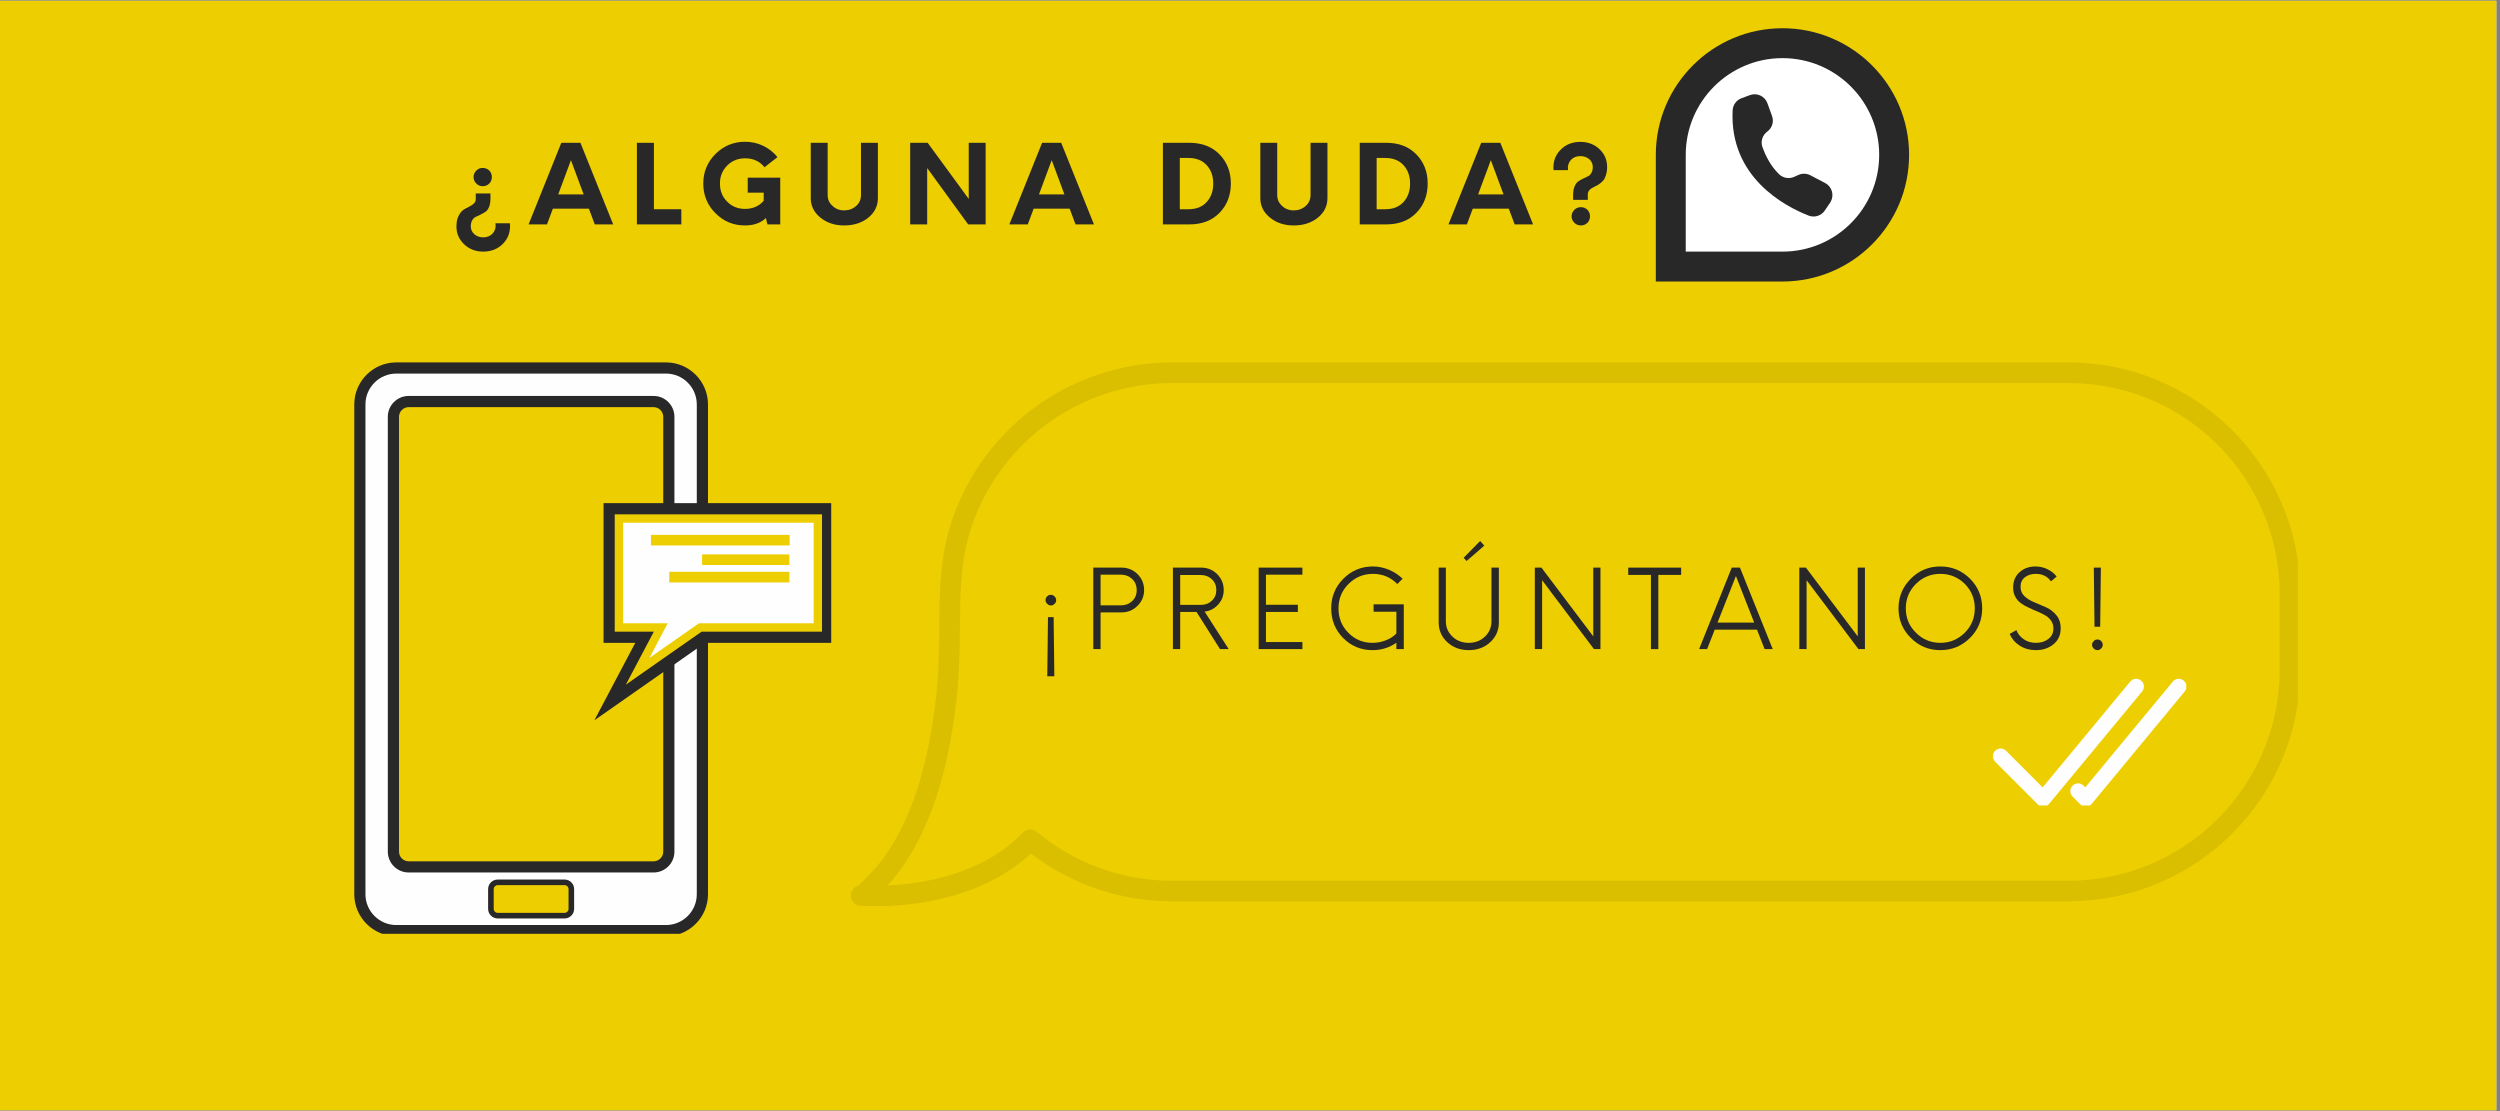
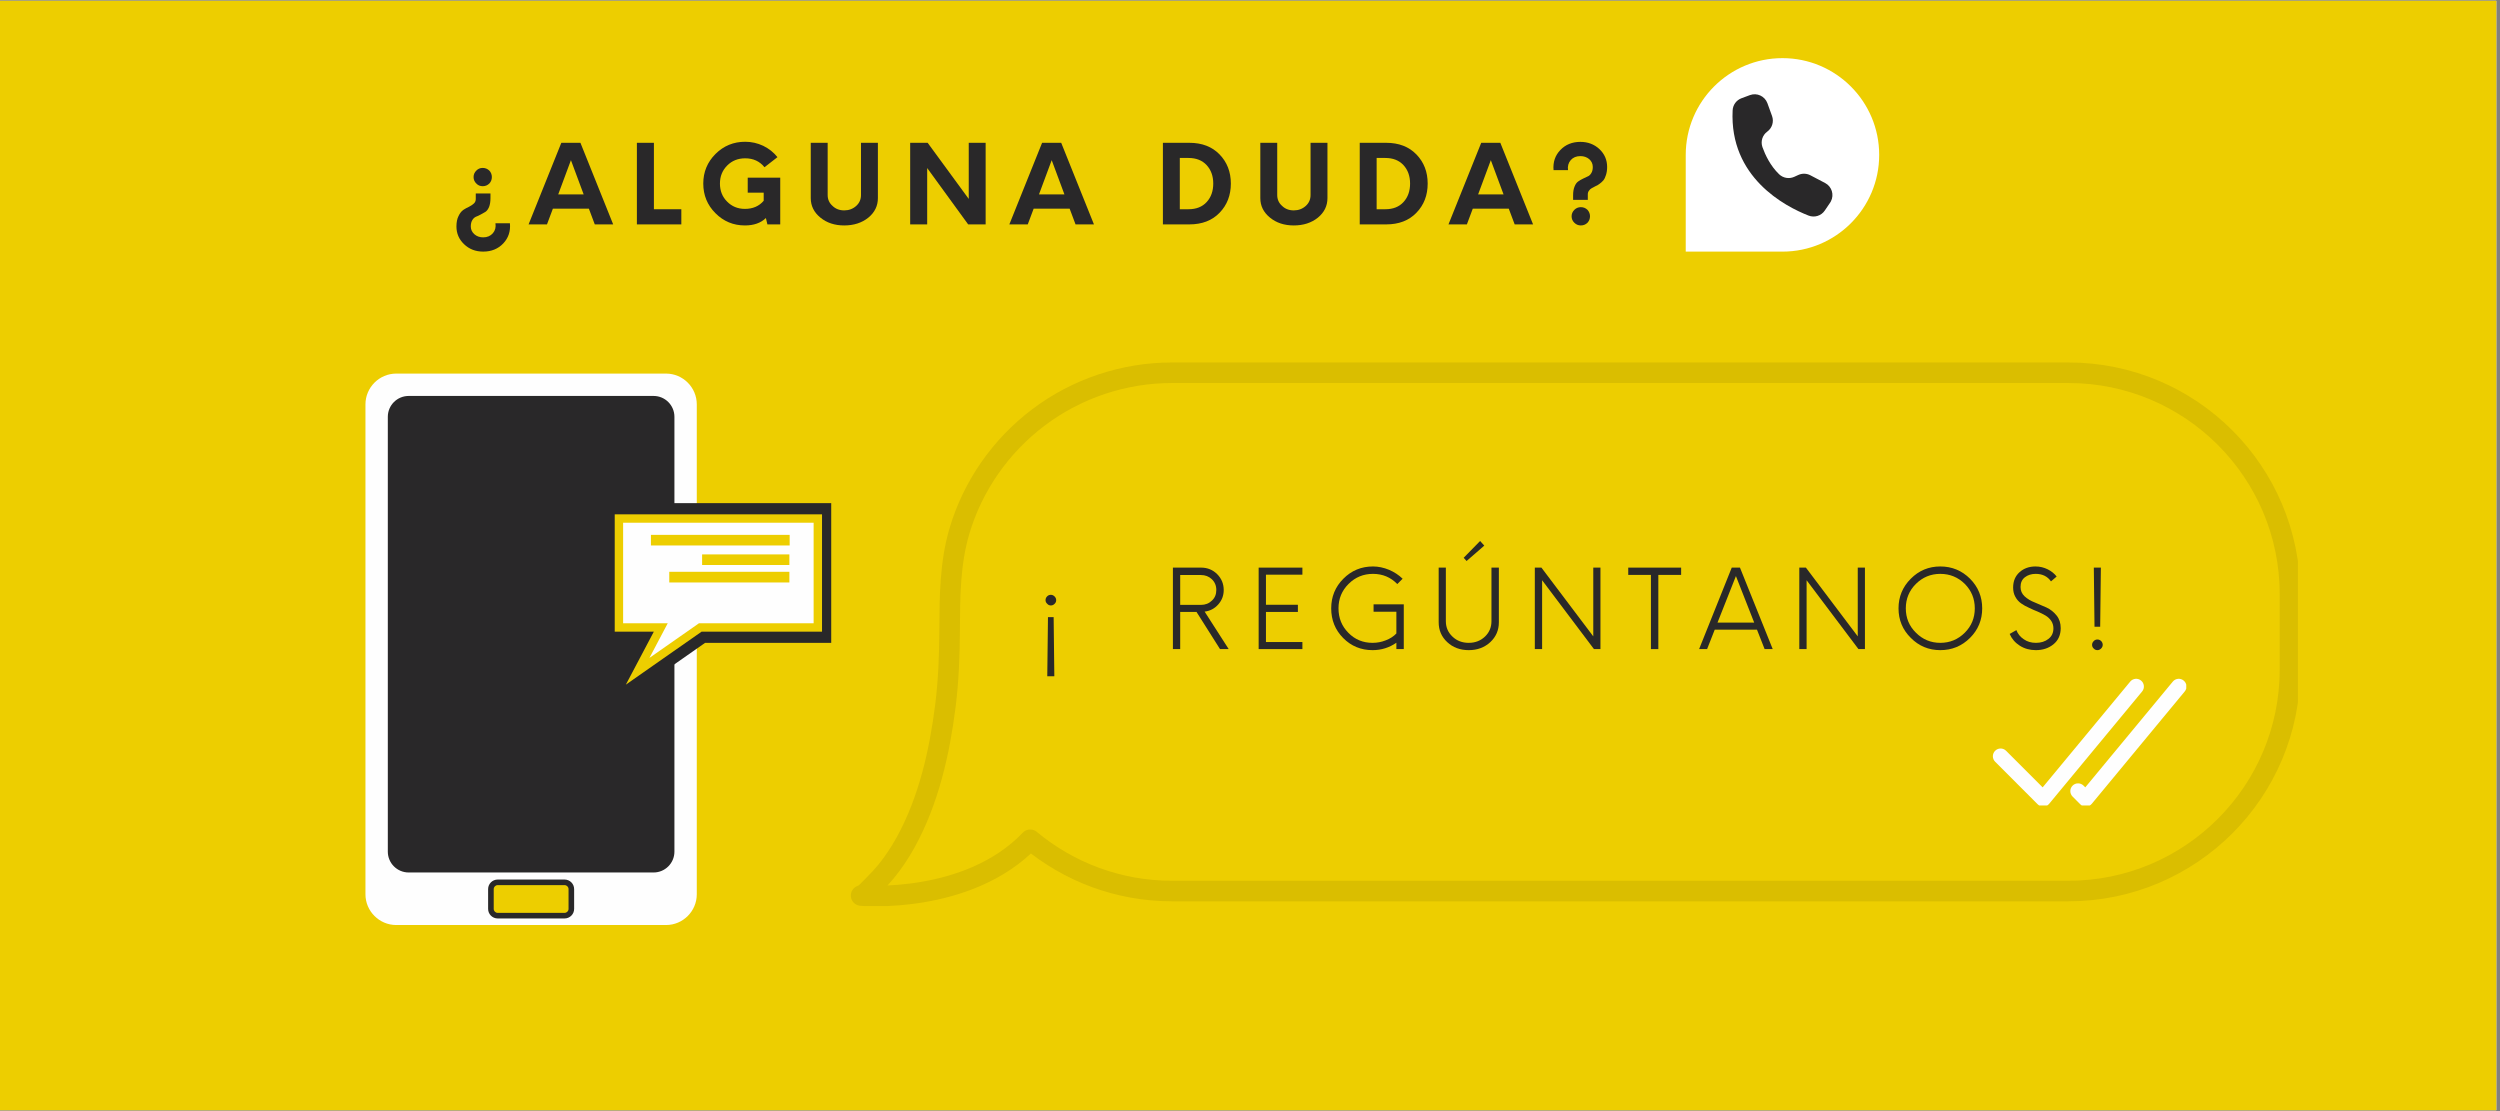
<svg xmlns="http://www.w3.org/2000/svg" width="450" zoomAndPan="magnify" viewBox="0 0 337.5 150" height="200" preserveAspectRatio="xMidYMid meet" version="1.0">
  <rect x="0" y="0" width="337.5" height="150" fill="#808080" stroke="none" />
  <defs>
    <filter x="0%" y="0%" width="100%" height="100%" id="49a6468481">
      <feColorMatrix values="0 0 0 0 1 0 0 0 0 1 0 0 0 0 1 0 0 0 1 0" color-interpolation-filters="sRGB" />
    </filter>
    <g />
    <clipPath id="21bda97104">
      <path d="M 0 0.109 L 337 0.109 L 337 149.887 L 0 149.887 Z M 0 0.109 " clip-rule="nonzero" />
    </clipPath>
    <clipPath id="d4d9d23b34">
-       <path d="M 47.812 48.926 L 96 48.926 L 96 126.062 L 47.812 126.062 Z M 47.812 48.926 " clip-rule="nonzero" />
-     </clipPath>
+       </clipPath>
    <clipPath id="49c55dbd84">
      <path d="M 80 67 L 112.215 67 L 112.215 98 L 80 98 Z M 80 67 " clip-rule="nonzero" />
    </clipPath>
    <clipPath id="81355518da">
-       <path d="M 223.535 3.812 L 257.984 3.812 L 257.984 38.262 L 223.535 38.262 Z M 223.535 3.812 " clip-rule="nonzero" />
-     </clipPath>
+       </clipPath>
    <mask id="f1d677b284">
      <g filter="url(#49a6468481)">
        <rect x="-33.75" width="405" fill="#000000" y="-15" height="180" fill-opacity="0.08" />
      </g>
    </mask>
    <clipPath id="6036e8b01f">
      <path d="M 0.754 0.926 L 196.215 0.926 L 196.215 74.316 L 0.754 74.316 Z M 0.754 0.926 " clip-rule="nonzero" />
    </clipPath>
    <clipPath id="30cf9b08ff">
      <rect x="0" width="198" y="0" height="76" />
    </clipPath>
    <clipPath id="6dbbfde84c">
      <path d="M 269 91.516 L 295.145 91.516 L 295.145 108.742 L 269 108.742 Z M 269 91.516 " clip-rule="nonzero" />
    </clipPath>
  </defs>
  <g clip-path="url(#21bda97104)">
    <path fill="#ffffff" d="M 0 0.109 L 337 0.109 L 337 149.891 L 0 149.891 Z M 0 0.109 " fill-opacity="1" fill-rule="nonzero" />
    <path fill="#edce00" d="M 0 0.109 L 337 0.109 L 337 149.891 L 0 149.891 Z M 0 0.109 " fill-opacity="1" fill-rule="nonzero" />
  </g>
  <g clip-path="url(#d4d9d23b34)">
    <path fill="#292829" d="M 53.492 48.926 L 89.914 48.926 C 93.027 48.926 95.578 51.473 95.578 54.59 L 95.578 120.727 C 95.578 123.84 93.027 126.391 89.914 126.391 L 53.492 126.391 C 50.375 126.391 47.828 123.84 47.828 120.727 L 47.828 54.59 C 47.828 51.473 50.375 48.926 53.492 48.926 Z M 53.492 48.926 " fill-opacity="1" fill-rule="evenodd" />
  </g>
  <path fill="#fefefe" d="M 53.492 50.434 L 89.914 50.434 C 92.199 50.434 94.066 52.305 94.066 54.59 L 94.066 120.727 C 94.066 123.012 92.199 124.879 89.914 124.879 L 53.492 124.879 C 51.207 124.879 49.336 123.012 49.336 120.727 L 49.336 54.59 C 49.336 52.305 51.207 50.434 53.492 50.434 Z M 53.492 50.434 " fill-opacity="1" fill-rule="evenodd" />
  <path fill="#292829" d="M 55.168 53.453 L 88.238 53.453 C 89.785 53.453 91.047 54.715 91.047 56.266 L 91.047 114.977 C 91.047 116.523 89.785 117.785 88.238 117.785 L 55.168 117.785 C 53.617 117.785 52.355 116.523 52.355 114.977 L 52.355 56.266 C 52.355 54.715 53.617 53.453 55.168 53.453 Z M 55.168 53.453 " fill-opacity="1" fill-rule="evenodd" />
-   <path fill="#edce00" d="M 55.168 54.965 L 88.238 54.965 C 88.953 54.965 89.539 55.551 89.539 56.266 L 89.539 114.977 C 89.539 115.691 88.953 116.277 88.238 116.277 L 55.168 116.277 C 54.453 116.277 53.867 115.691 53.867 114.977 L 53.867 56.266 C 53.867 55.551 54.453 54.965 55.168 54.965 Z M 55.168 54.965 " fill-opacity="1" fill-rule="evenodd" />
  <path fill="#292829" d="M 67.188 118.738 L 76.219 118.738 C 76.93 118.738 77.508 119.316 77.508 120.027 L 77.508 122.703 C 77.508 123.41 76.93 123.992 76.219 123.992 L 67.188 123.992 C 66.477 123.992 65.895 123.41 65.895 122.703 L 65.895 120.027 C 65.895 119.316 66.477 118.738 67.188 118.738 Z M 67.188 118.738 " fill-opacity="1" fill-rule="evenodd" />
  <path fill="#edce00" d="M 67.188 119.492 L 76.219 119.492 C 76.512 119.492 76.754 119.734 76.754 120.027 L 76.754 122.703 C 76.754 122.996 76.512 123.238 76.219 123.238 L 67.188 123.238 C 66.891 123.238 66.652 122.996 66.652 122.703 L 66.652 120.027 C 66.652 119.734 66.891 119.492 67.188 119.492 Z M 67.188 119.492 " fill-opacity="1" fill-rule="evenodd" />
  <g clip-path="url(#49c55dbd84)">
    <path fill="#292829" d="M 95.188 86.785 L 80.238 97.242 L 85.762 86.785 L 81.48 86.785 L 81.48 67.922 L 112.48 67.922 L 112.48 86.785 Z M 95.188 86.785 " fill-opacity="1" fill-rule="evenodd" />
  </g>
  <path fill="#edce00" d="M 94.711 85.277 L 84.488 92.43 L 88.266 85.277 L 82.988 85.277 L 82.988 69.434 L 110.973 69.434 L 110.973 85.277 Z M 94.711 85.277 " fill-opacity="1" fill-rule="evenodd" />
  <path fill="#fefefe" d="M 84.121 70.566 L 109.84 70.566 L 109.84 84.145 L 94.355 84.145 L 87.676 88.816 L 90.141 84.145 L 84.121 84.145 Z M 87.875 72.203 L 106.605 72.203 L 106.605 73.641 L 87.875 73.641 Z M 94.785 74.84 L 106.566 74.84 L 106.566 76.277 L 94.785 76.277 Z M 90.352 77.195 L 106.566 77.195 L 106.566 78.633 L 90.352 78.633 Z M 90.352 77.195 " fill-opacity="1" fill-rule="evenodd" />
  <g clip-path="url(#81355518da)">
    <path fill="#292829" d="M 240.633 3.812 C 250.066 3.812 257.727 11.473 257.727 20.91 C 257.727 30.344 250.066 38.004 240.633 38.004 L 223.535 38.004 L 223.535 20.91 C 223.535 11.473 231.195 3.812 240.633 3.812 Z M 240.633 3.812 " fill-opacity="1" fill-rule="nonzero" />
  </g>
  <path fill="#ffffff" d="M 240.633 7.848 C 247.84 7.848 253.691 13.699 253.691 20.91 C 253.691 28.117 247.84 33.969 240.633 33.969 L 227.574 33.969 L 227.574 20.91 C 227.574 13.699 233.426 7.848 240.633 7.848 Z M 240.633 7.848 " fill-opacity="1" fill-rule="nonzero" />
  <path fill="#292829" d="M 244.395 23.66 C 243.891 23.398 243.297 23.383 242.781 23.617 L 242.215 23.875 C 241.527 24.184 240.719 24.043 240.176 23.52 C 238.992 22.379 238.305 20.91 237.93 19.863 C 237.66 19.098 237.922 18.246 238.578 17.77 C 239.238 17.289 239.504 16.43 239.227 15.664 L 238.602 13.938 L 238.598 13.926 C 238.242 12.973 237.188 12.488 236.238 12.84 L 235.102 13.262 C 234.41 13.52 233.941 14.16 233.906 14.895 C 233.457 23.938 240.957 27.852 244.152 29.102 C 244.953 29.418 245.863 29.137 246.344 28.426 L 247.062 27.367 C 247.102 27.312 247.137 27.25 247.168 27.191 C 247.641 26.293 247.293 25.184 246.398 24.711 Z M 244.395 23.66 " fill-opacity="1" fill-rule="nonzero" />
  <g fill="#292829" fill-opacity="1">
    <g transform="translate(60.838, 30.294)">
      <g>
        <path d="M 4.328 -5.156 C 3.984 -5.156 3.695 -5.273 3.469 -5.516 C 3.219 -5.754 3.094 -6.047 3.094 -6.391 C 3.094 -6.734 3.219 -7.023 3.469 -7.266 C 3.695 -7.504 3.984 -7.625 4.328 -7.625 C 4.672 -7.625 4.969 -7.504 5.219 -7.266 C 5.445 -7.023 5.562 -6.734 5.562 -6.391 C 5.562 -6.047 5.445 -5.754 5.219 -5.516 C 4.969 -5.273 4.672 -5.156 4.328 -5.156 Z M 4.391 3.672 C 3.367 3.672 2.516 3.344 1.828 2.688 C 1.129 2.031 0.781 1.227 0.781 0.281 C 0.781 -0.289 0.875 -0.758 1.062 -1.125 C 1.238 -1.5 1.453 -1.773 1.703 -1.953 C 1.953 -2.117 2.207 -2.258 2.469 -2.375 C 2.719 -2.5 2.938 -2.645 3.125 -2.812 C 3.301 -2.969 3.391 -3.172 3.391 -3.422 L 3.391 -4.172 L 5.375 -4.172 L 5.375 -3.547 C 5.375 -3.066 5.312 -2.672 5.188 -2.359 C 5.051 -2.035 4.883 -1.812 4.688 -1.688 C 4.488 -1.562 4.273 -1.441 4.047 -1.328 C 3.816 -1.203 3.602 -1.102 3.406 -1.031 C 3.207 -0.938 3.047 -0.785 2.922 -0.578 C 2.785 -0.348 2.719 -0.062 2.719 0.281 C 2.719 0.688 2.879 1.035 3.203 1.328 C 3.523 1.609 3.922 1.75 4.391 1.75 C 4.941 1.75 5.379 1.562 5.703 1.188 C 6.016 0.82 6.129 0.375 6.047 -0.156 L 8 -0.156 C 8.102 0.914 7.805 1.82 7.109 2.562 C 6.41 3.301 5.504 3.672 4.391 3.672 Z M 4.391 3.672 " />
      </g>
    </g>
  </g>
  <g fill="#292829" fill-opacity="1">
    <g transform="translate(71.467, 30.294)">
      <g>
        <path d="M 8.828 0 L 8.031 -2.125 L 3.172 -2.125 L 2.375 0 L -0.109 0 L 4.312 -11.016 L 6.891 -11.016 L 11.312 0 Z M 3.891 -4.047 L 7.328 -4.047 L 5.609 -8.672 Z M 3.891 -4.047 " />
      </g>
    </g>
  </g>
  <g fill="#292829" fill-opacity="1">
    <g transform="translate(84.871, 30.294)">
      <g>
        <path d="M 3.406 -2.047 L 7.109 -2.047 L 7.109 0 L 1.109 0 L 1.109 -11.016 L 3.406 -11.016 Z M 3.406 -2.047 " />
      </g>
    </g>
  </g>
  <g fill="#292829" fill-opacity="1">
    <g transform="translate(94.223, 30.294)">
      <g>
        <path d="M 6.719 -6.312 L 11.109 -6.312 L 11.109 0 L 9.375 0 L 9.172 -0.859 C 8.484 -0.191 7.539 0.141 6.344 0.141 C 4.781 0.141 3.453 -0.41 2.359 -1.516 C 1.266 -2.609 0.719 -3.941 0.719 -5.516 C 0.719 -7.078 1.27 -8.41 2.375 -9.516 C 3.477 -10.609 4.812 -11.156 6.375 -11.156 C 7.227 -11.156 8.039 -10.973 8.812 -10.609 C 9.582 -10.234 10.223 -9.723 10.734 -9.078 L 8.984 -7.719 C 8.336 -8.52 7.469 -8.922 6.375 -8.922 C 5.406 -8.922 4.598 -8.598 3.953 -7.953 C 3.297 -7.297 2.969 -6.484 2.969 -5.516 C 2.969 -4.535 3.289 -3.723 3.938 -3.078 C 4.582 -2.422 5.383 -2.094 6.344 -2.094 C 7.406 -2.094 8.25 -2.457 8.875 -3.188 L 8.875 -4.281 L 6.719 -4.281 Z M 6.719 -6.312 " />
      </g>
    </g>
  </g>
  <g fill="#292829" fill-opacity="1">
    <g transform="translate(108.39, 30.294)">
      <g>
        <path d="M 5.578 0.141 C 4.297 0.141 3.223 -0.211 2.359 -0.922 C 1.492 -1.629 1.062 -2.504 1.062 -3.547 L 1.062 -11.016 L 3.344 -11.016 L 3.344 -3.969 C 3.344 -3.375 3.562 -2.883 4 -2.5 C 4.414 -2.094 4.941 -1.891 5.578 -1.891 C 6.211 -1.891 6.754 -2.094 7.203 -2.5 C 7.629 -2.883 7.844 -3.375 7.844 -3.969 L 7.844 -11.016 L 10.125 -11.016 L 10.125 -3.547 C 10.125 -2.492 9.691 -1.613 8.828 -0.906 C 7.953 -0.207 6.867 0.141 5.578 0.141 Z M 5.578 0.141 " />
      </g>
    </g>
  </g>
  <g fill="#292829" fill-opacity="1">
    <g transform="translate(121.764, 30.294)">
      <g>
        <path d="M 9.016 -11.016 L 11.297 -11.016 L 11.297 0 L 8.938 0 L 3.406 -7.609 L 3.406 0 L 1.109 0 L 1.109 -11.016 L 3.469 -11.016 L 9.016 -3.438 Z M 9.016 -11.016 " />
      </g>
    </g>
  </g>
  <g fill="#292829" fill-opacity="1">
    <g transform="translate(136.371, 30.294)">
      <g>
        <path d="M 8.828 0 L 8.031 -2.125 L 3.172 -2.125 L 2.375 0 L -0.109 0 L 4.312 -11.016 L 6.891 -11.016 L 11.312 0 Z M 3.891 -4.047 L 7.328 -4.047 L 5.609 -8.672 Z M 3.891 -4.047 " />
      </g>
    </g>
  </g>
  <g fill="#292829" fill-opacity="1">
    <g transform="translate(149.775, 30.294)">
      <g />
    </g>
  </g>
  <g fill="#292829" fill-opacity="1">
    <g transform="translate(155.883, 30.294)">
      <g>
        <path d="M 1.109 0 L 1.109 -11.016 L 4.672 -11.016 C 6.391 -11.016 7.754 -10.488 8.766 -9.438 C 9.773 -8.395 10.281 -7.086 10.281 -5.516 C 10.281 -3.93 9.773 -2.617 8.766 -1.578 C 7.754 -0.523 6.391 0 4.672 0 Z M 3.391 -2.047 L 4.562 -2.047 C 5.602 -2.047 6.422 -2.367 7.016 -3.016 C 7.609 -3.66 7.906 -4.492 7.906 -5.516 C 7.906 -6.523 7.609 -7.352 7.016 -8 C 6.422 -8.645 5.602 -8.969 4.562 -8.969 L 3.391 -8.969 Z M 3.391 -2.047 " />
      </g>
    </g>
  </g>
  <g fill="#292829" fill-opacity="1">
    <g transform="translate(169.081, 30.294)">
      <g>
        <path d="M 5.578 0.141 C 4.297 0.141 3.223 -0.211 2.359 -0.922 C 1.492 -1.629 1.062 -2.504 1.062 -3.547 L 1.062 -11.016 L 3.344 -11.016 L 3.344 -3.969 C 3.344 -3.375 3.562 -2.883 4 -2.5 C 4.414 -2.094 4.941 -1.891 5.578 -1.891 C 6.211 -1.891 6.754 -2.094 7.203 -2.5 C 7.629 -2.883 7.844 -3.375 7.844 -3.969 L 7.844 -11.016 L 10.125 -11.016 L 10.125 -3.547 C 10.125 -2.492 9.691 -1.613 8.828 -0.906 C 7.953 -0.207 6.867 0.141 5.578 0.141 Z M 5.578 0.141 " />
      </g>
    </g>
  </g>
  <g fill="#292829" fill-opacity="1">
    <g transform="translate(182.455, 30.294)">
      <g>
        <path d="M 1.109 0 L 1.109 -11.016 L 4.672 -11.016 C 6.391 -11.016 7.754 -10.488 8.766 -9.438 C 9.773 -8.395 10.281 -7.086 10.281 -5.516 C 10.281 -3.93 9.773 -2.617 8.766 -1.578 C 7.754 -0.523 6.391 0 4.672 0 Z M 3.391 -2.047 L 4.562 -2.047 C 5.602 -2.047 6.422 -2.367 7.016 -3.016 C 7.609 -3.66 7.906 -4.492 7.906 -5.516 C 7.906 -6.523 7.609 -7.352 7.016 -8 C 6.422 -8.645 5.602 -8.969 4.562 -8.969 L 3.391 -8.969 Z M 3.391 -2.047 " />
      </g>
    </g>
  </g>
  <g fill="#292829" fill-opacity="1">
    <g transform="translate(195.653, 30.294)">
      <g>
        <path d="M 8.828 0 L 8.031 -2.125 L 3.172 -2.125 L 2.375 0 L -0.109 0 L 4.312 -11.016 L 6.891 -11.016 L 11.312 0 Z M 3.891 -4.047 L 7.328 -4.047 L 5.609 -8.672 Z M 3.891 -4.047 " />
      </g>
    </g>
  </g>
  <g fill="#292829" fill-opacity="1">
    <g transform="translate(209.057, 30.294)">
      <g>
        <path d="M 3.312 -3.312 L 3.312 -3.938 C 3.312 -4.414 3.379 -4.812 3.516 -5.125 C 3.641 -5.438 3.801 -5.66 4 -5.797 C 4.188 -5.93 4.398 -6.055 4.641 -6.172 C 4.867 -6.273 5.078 -6.375 5.266 -6.469 C 5.461 -6.539 5.629 -6.691 5.766 -6.922 C 5.898 -7.129 5.969 -7.406 5.969 -7.75 C 5.969 -8.176 5.805 -8.531 5.484 -8.812 C 5.16 -9.082 4.766 -9.219 4.297 -9.219 C 3.742 -9.219 3.312 -9.039 3 -8.688 C 2.676 -8.312 2.551 -7.859 2.625 -7.328 L 0.672 -7.328 C 0.578 -8.398 0.883 -9.305 1.594 -10.047 C 2.289 -10.773 3.191 -11.141 4.297 -11.141 C 5.305 -11.141 6.16 -10.816 6.859 -10.172 C 7.555 -9.516 7.906 -8.707 7.906 -7.75 C 7.906 -7.344 7.852 -6.984 7.75 -6.672 C 7.656 -6.359 7.535 -6.113 7.391 -5.938 C 7.234 -5.758 7.066 -5.609 6.891 -5.484 C 6.703 -5.336 6.516 -5.227 6.328 -5.156 C 6.141 -5.062 5.973 -4.973 5.828 -4.891 C 5.672 -4.805 5.547 -4.691 5.453 -4.547 C 5.348 -4.41 5.297 -4.25 5.297 -4.062 L 5.297 -3.312 Z M 4.359 0.141 C 4.016 0.141 3.723 0.02 3.484 -0.219 C 3.234 -0.457 3.109 -0.75 3.109 -1.094 C 3.109 -1.426 3.234 -1.719 3.484 -1.969 C 3.723 -2.207 4.016 -2.328 4.359 -2.328 C 4.703 -2.328 5 -2.207 5.25 -1.969 C 5.477 -1.719 5.594 -1.426 5.594 -1.094 C 5.594 -0.758 5.477 -0.469 5.25 -0.219 C 5 0.02 4.703 0.141 4.359 0.141 Z M 4.359 0.141 " />
      </g>
    </g>
  </g>
  <g mask="url(#f1d677b284)">
    <g transform="matrix(1, 0, 0, 1, 114, 48)">
      <g clip-path="url(#30cf9b08ff)">
        <g clip-path="url(#6036e8b01f)">
          <path stroke-linecap="round" transform="matrix(0.185, 0, 0, 0.185, -25.056, -32.33)" fill="none" stroke-linejoin="round" d="M 1028.603 187.299 C 1028.603 187.299 374.495 187.299 374.39 187.299 C 339.392 187.299 304.902 198.809 277.009 219.907 C 249.497 240.605 229.006 270.003 219.3 302.992 C 212.406 326.393 212.3 351.103 212.195 375.306 C 212.11 393.807 211.391 411.991 209.107 430.407 C 204.793 464.494 196.906 499.405 180.2 529.796 C 175.992 537.4 171.191 544.707 165.609 551.507 C 162.902 554.697 160.111 557.801 157.108 560.695 C 155.606 562.11 149.706 568.995 147.592 568.805 C 147.592 568.805 225.602 575.69 271.004 528.107 C 299.002 551.402 335.099 565.51 374.39 565.51 L 1028.603 565.51 C 1117.906 565.51 1190.291 493.09 1190.291 403.796 L 1190.291 348.991 C 1190.291 259.697 1117.906 187.299 1028.603 187.299 Z M 1028.603 187.299 " stroke="#000000" stroke-width="15" stroke-opacity="1" stroke-miterlimit="10" />
        </g>
      </g>
    </g>
  </g>
  <g clip-path="url(#6dbbfde84c)">
    <path fill="#fefefe" d="M 275.832 108.891 C 275.559 108.891 275.289 108.781 275.094 108.586 L 269.344 102.832 C 268.934 102.426 268.934 101.762 269.344 101.355 C 269.75 100.945 270.414 100.945 270.82 101.355 L 275.758 106.293 L 287.578 92.016 C 287.945 91.57 288.605 91.508 289.047 91.879 C 289.492 92.246 289.555 92.906 289.188 93.348 L 276.637 108.512 C 276.453 108.738 276.176 108.875 275.883 108.891 C 275.867 108.891 275.848 108.891 275.832 108.891 Z M 281.633 108.891 C 281.926 108.875 282.203 108.738 282.391 108.512 L 294.938 93.348 C 295.309 92.906 295.242 92.246 294.797 91.879 C 294.355 91.508 293.695 91.57 293.328 92.016 L 281.512 106.293 L 281.277 106.059 C 280.871 105.652 280.207 105.652 279.801 106.059 C 279.391 106.469 279.391 107.129 279.801 107.539 L 280.844 108.586 C 281.043 108.781 281.309 108.891 281.586 108.891 C 281.602 108.891 281.617 108.891 281.633 108.891 Z M 281.633 108.891 " fill-opacity="1" fill-rule="nonzero" />
  </g>
  <g fill="#292829" fill-opacity="1">
    <g transform="translate(139.679, 87.628)">
      <g>
        <path d="M 2.188 -5.891 C 1.988 -5.891 1.82 -5.969 1.688 -6.125 C 1.539 -6.258 1.469 -6.422 1.469 -6.609 C 1.469 -6.805 1.539 -6.977 1.688 -7.125 C 1.82 -7.258 1.988 -7.328 2.188 -7.328 C 2.375 -7.328 2.539 -7.254 2.688 -7.109 C 2.832 -6.961 2.906 -6.797 2.906 -6.609 C 2.906 -6.422 2.836 -6.258 2.703 -6.125 C 2.555 -5.969 2.383 -5.891 2.188 -5.891 Z M 1.703 3.672 L 1.797 -4.312 L 2.562 -4.312 L 2.656 3.672 Z M 1.703 3.672 " />
      </g>
    </g>
  </g>
  <g fill="#292829" fill-opacity="1">
    <g transform="translate(146.235, 87.628)">
      <g>
-         <path d="M 5.172 -11 C 6.016 -11 6.734 -10.707 7.328 -10.125 C 7.922 -9.531 8.219 -8.812 8.219 -7.969 C 8.219 -7.133 7.922 -6.426 7.328 -5.844 C 6.734 -5.25 6.016 -4.953 5.172 -4.953 L 2.344 -4.953 L 2.344 0 L 1.359 0 L 1.359 -11 Z M 5.094 -5.906 C 5.695 -5.906 6.203 -6.098 6.609 -6.484 C 7.016 -6.859 7.219 -7.352 7.219 -7.969 C 7.219 -8.57 7.016 -9.07 6.609 -9.469 C 6.191 -9.852 5.688 -10.047 5.094 -10.047 L 2.344 -10.047 L 2.344 -5.906 Z M 5.094 -5.906 " />
-       </g>
+         </g>
    </g>
  </g>
  <g fill="#292829" fill-opacity="1">
    <g transform="translate(156.983, 87.628)">
      <g>
        <path d="M 5.641 -5.062 L 8.891 0 L 7.719 0 L 4.547 -5.016 L 2.344 -5.016 L 2.344 0 L 1.359 0 L 1.359 -11 L 5.172 -11 C 6.016 -11 6.734 -10.707 7.328 -10.125 C 7.922 -9.531 8.219 -8.812 8.219 -7.969 C 8.219 -7.227 7.973 -6.582 7.484 -6.031 C 6.984 -5.469 6.367 -5.145 5.641 -5.062 Z M 2.344 -5.969 L 5.141 -5.969 C 5.734 -5.969 6.227 -6.16 6.625 -6.547 C 7.02 -6.91 7.219 -7.391 7.219 -7.984 C 7.219 -8.566 7.016 -9.051 6.609 -9.438 C 6.211 -9.812 5.723 -10 5.141 -10 L 2.344 -10 Z M 2.344 -5.969 " />
      </g>
    </g>
  </g>
  <g fill="#292829" fill-opacity="1">
    <g transform="translate(168.465, 87.628)">
      <g>
        <path d="M 7.359 -10.047 L 2.438 -10.047 L 2.438 -5.984 L 6.75 -5.984 L 6.75 -5.016 L 2.438 -5.016 L 2.438 -0.953 L 7.359 -0.953 L 7.359 0 L 1.453 0 L 1.453 -11 L 7.359 -11 Z M 7.359 -10.047 " />
      </g>
    </g>
  </g>
  <g fill="#292829" fill-opacity="1">
    <g transform="translate(178.744, 87.628)">
      <g>
        <path d="M 6.688 -6.047 L 10.766 -6.047 L 10.766 0 L 9.766 0 L 9.766 -0.859 C 8.805 -0.191 7.734 0.141 6.547 0.141 C 4.984 0.141 3.66 -0.406 2.578 -1.5 C 1.504 -2.594 0.969 -3.926 0.969 -5.5 C 0.969 -7.07 1.516 -8.406 2.609 -9.5 C 3.703 -10.602 5.035 -11.156 6.609 -11.156 C 7.328 -11.156 8.051 -11.004 8.781 -10.703 C 9.488 -10.398 10.098 -10 10.609 -9.5 L 9.891 -8.781 C 9.004 -9.695 7.91 -10.156 6.609 -10.156 C 5.316 -10.156 4.219 -9.703 3.312 -8.797 C 2.406 -7.898 1.953 -6.801 1.953 -5.5 C 1.953 -4.195 2.395 -3.098 3.281 -2.203 C 4.164 -1.297 5.254 -0.844 6.547 -0.844 C 7.172 -0.844 7.77 -0.957 8.344 -1.188 C 8.914 -1.406 9.391 -1.711 9.766 -2.109 L 9.766 -5.047 L 6.688 -5.047 Z M 6.688 -6.047 " />
      </g>
    </g>
  </g>
  <g fill="#292829" fill-opacity="1">
    <g transform="translate(192.909, 87.628)">
      <g>
        <path d="M 5.078 -11.891 L 4.688 -12.328 L 6.906 -14.594 L 7.469 -13.969 Z M 5.375 0.141 C 4.207 0.141 3.238 -0.219 2.469 -0.938 C 1.695 -1.656 1.312 -2.551 1.312 -3.625 L 1.312 -11 L 2.281 -11 L 2.281 -3.766 C 2.281 -2.941 2.578 -2.25 3.172 -1.688 C 3.754 -1.125 4.488 -0.844 5.375 -0.844 C 6.238 -0.844 6.969 -1.125 7.562 -1.688 C 8.145 -2.25 8.438 -2.941 8.438 -3.766 L 8.438 -11 L 9.438 -11 L 9.438 -3.625 C 9.438 -2.551 9.051 -1.656 8.281 -0.938 C 7.5 -0.219 6.531 0.141 5.375 0.141 Z M 5.375 0.141 " />
      </g>
    </g>
  </g>
  <g fill="#292829" fill-opacity="1">
    <g transform="translate(205.842, 87.628)">
      <g>
        <path d="M 9.25 -11 L 10.219 -11 L 10.219 0 L 9.344 0 L 2.344 -9.297 L 2.344 0 L 1.359 0 L 1.359 -11 L 2.25 -11 L 9.25 -1.719 Z M 9.25 -11 " />
      </g>
    </g>
  </g>
  <g fill="#292829" fill-opacity="1">
    <g transform="translate(219.625, 87.628)">
      <g>
        <path d="M 7.328 -11 L 7.328 -10.016 L 4.25 -10.016 L 4.25 0 L 3.25 0 L 3.25 -10.016 L 0.188 -10.016 L 0.188 -11 Z M 7.328 -11 " />
      </g>
    </g>
  </g>
  <g fill="#292829" fill-opacity="1">
    <g transform="translate(229.333, 87.628)">
      <g>
        <path d="M 8.891 0 L 7.859 -2.625 L 2.156 -2.625 L 1.125 0 L 0.047 0 L 4.453 -11 L 5.562 -11 L 9.984 0 Z M 2.531 -3.578 L 7.484 -3.578 L 5.016 -9.859 Z M 2.531 -3.578 " />
      </g>
    </g>
  </g>
  <g fill="#292829" fill-opacity="1">
    <g transform="translate(241.547, 87.628)">
      <g>
        <path d="M 9.25 -11 L 10.219 -11 L 10.219 0 L 9.344 0 L 2.344 -9.297 L 2.344 0 L 1.359 0 L 1.359 -11 L 2.25 -11 L 9.25 -1.719 Z M 9.25 -11 " />
      </g>
    </g>
  </g>
  <g fill="#292829" fill-opacity="1">
    <g transform="translate(255.331, 87.628)">
      <g>
        <path d="M 6.609 0.141 C 5.047 0.141 3.719 -0.41 2.625 -1.516 C 1.52 -2.609 0.969 -3.938 0.969 -5.5 C 0.969 -7.062 1.52 -8.395 2.625 -9.5 C 3.719 -10.602 5.047 -11.156 6.609 -11.156 C 8.18 -11.156 9.52 -10.602 10.625 -9.5 C 11.719 -8.395 12.266 -7.062 12.266 -5.5 C 12.266 -3.938 11.719 -2.609 10.625 -1.516 C 9.52 -0.41 8.18 0.141 6.609 0.141 Z M 6.609 -0.844 C 7.898 -0.844 9.004 -1.301 9.922 -2.219 C 10.816 -3.113 11.266 -4.207 11.266 -5.5 C 11.266 -6.789 10.816 -7.891 9.922 -8.797 C 9.004 -9.703 7.898 -10.156 6.609 -10.156 C 5.328 -10.156 4.227 -9.703 3.312 -8.797 C 2.406 -7.891 1.953 -6.789 1.953 -5.5 C 1.953 -4.207 2.406 -3.113 3.312 -2.219 C 4.227 -1.301 5.328 -0.844 6.609 -0.844 Z M 6.609 -0.844 " />
      </g>
    </g>
  </g>
  <g fill="#292829" fill-opacity="1">
    <g transform="translate(270.742, 87.628)">
      <g>
        <path d="M 4.094 0.141 C 3.289 0.141 2.57 -0.055 1.938 -0.453 C 1.301 -0.859 0.844 -1.391 0.562 -2.047 L 1.469 -2.562 C 1.664 -2.051 2 -1.641 2.469 -1.328 C 2.926 -1.004 3.473 -0.844 4.109 -0.844 C 4.785 -0.844 5.348 -1.02 5.797 -1.375 C 6.242 -1.719 6.469 -2.191 6.469 -2.797 C 6.469 -3.18 6.367 -3.52 6.172 -3.812 C 5.973 -4.102 5.719 -4.344 5.406 -4.531 C 5.082 -4.719 4.727 -4.895 4.344 -5.062 C 3.945 -5.219 3.555 -5.391 3.172 -5.578 C 2.773 -5.754 2.422 -5.953 2.109 -6.172 C 1.785 -6.398 1.523 -6.695 1.328 -7.062 C 1.129 -7.414 1.031 -7.832 1.031 -8.312 C 1.031 -9.176 1.32 -9.867 1.906 -10.391 C 2.477 -10.898 3.191 -11.156 4.047 -11.156 C 4.641 -11.156 5.191 -11.023 5.703 -10.766 C 6.203 -10.516 6.602 -10.191 6.906 -9.797 L 6.141 -9.141 C 5.672 -9.816 4.984 -10.156 4.078 -10.156 C 3.504 -10.156 3.02 -10.004 2.625 -9.703 C 2.227 -9.398 2.031 -8.961 2.031 -8.391 C 2.031 -7.891 2.211 -7.469 2.578 -7.125 C 2.953 -6.781 3.41 -6.504 3.953 -6.297 C 4.473 -6.078 5.004 -5.848 5.547 -5.609 C 6.078 -5.359 6.523 -5.004 6.891 -4.547 C 7.266 -4.086 7.453 -3.516 7.453 -2.828 C 7.453 -1.91 7.129 -1.188 6.484 -0.656 C 5.836 -0.125 5.039 0.141 4.094 0.141 Z M 4.094 0.141 " />
      </g>
    </g>
  </g>
  <g fill="#292829" fill-opacity="1">
    <g transform="translate(280.962, 87.628)">
      <g>
        <path d="M 1.797 -3.016 L 1.703 -11 L 2.656 -11 L 2.562 -3.016 Z M 2.188 0.141 C 1.988 0.141 1.82 0.066 1.688 -0.078 C 1.539 -0.211 1.469 -0.379 1.469 -0.578 C 1.469 -0.766 1.539 -0.93 1.688 -1.078 C 1.82 -1.223 1.988 -1.297 2.188 -1.297 C 2.383 -1.297 2.555 -1.223 2.703 -1.078 C 2.836 -0.93 2.906 -0.766 2.906 -0.578 C 2.906 -0.391 2.832 -0.223 2.688 -0.078 C 2.539 0.066 2.375 0.141 2.188 0.141 Z M 2.188 0.141 " />
      </g>
    </g>
  </g>
</svg>